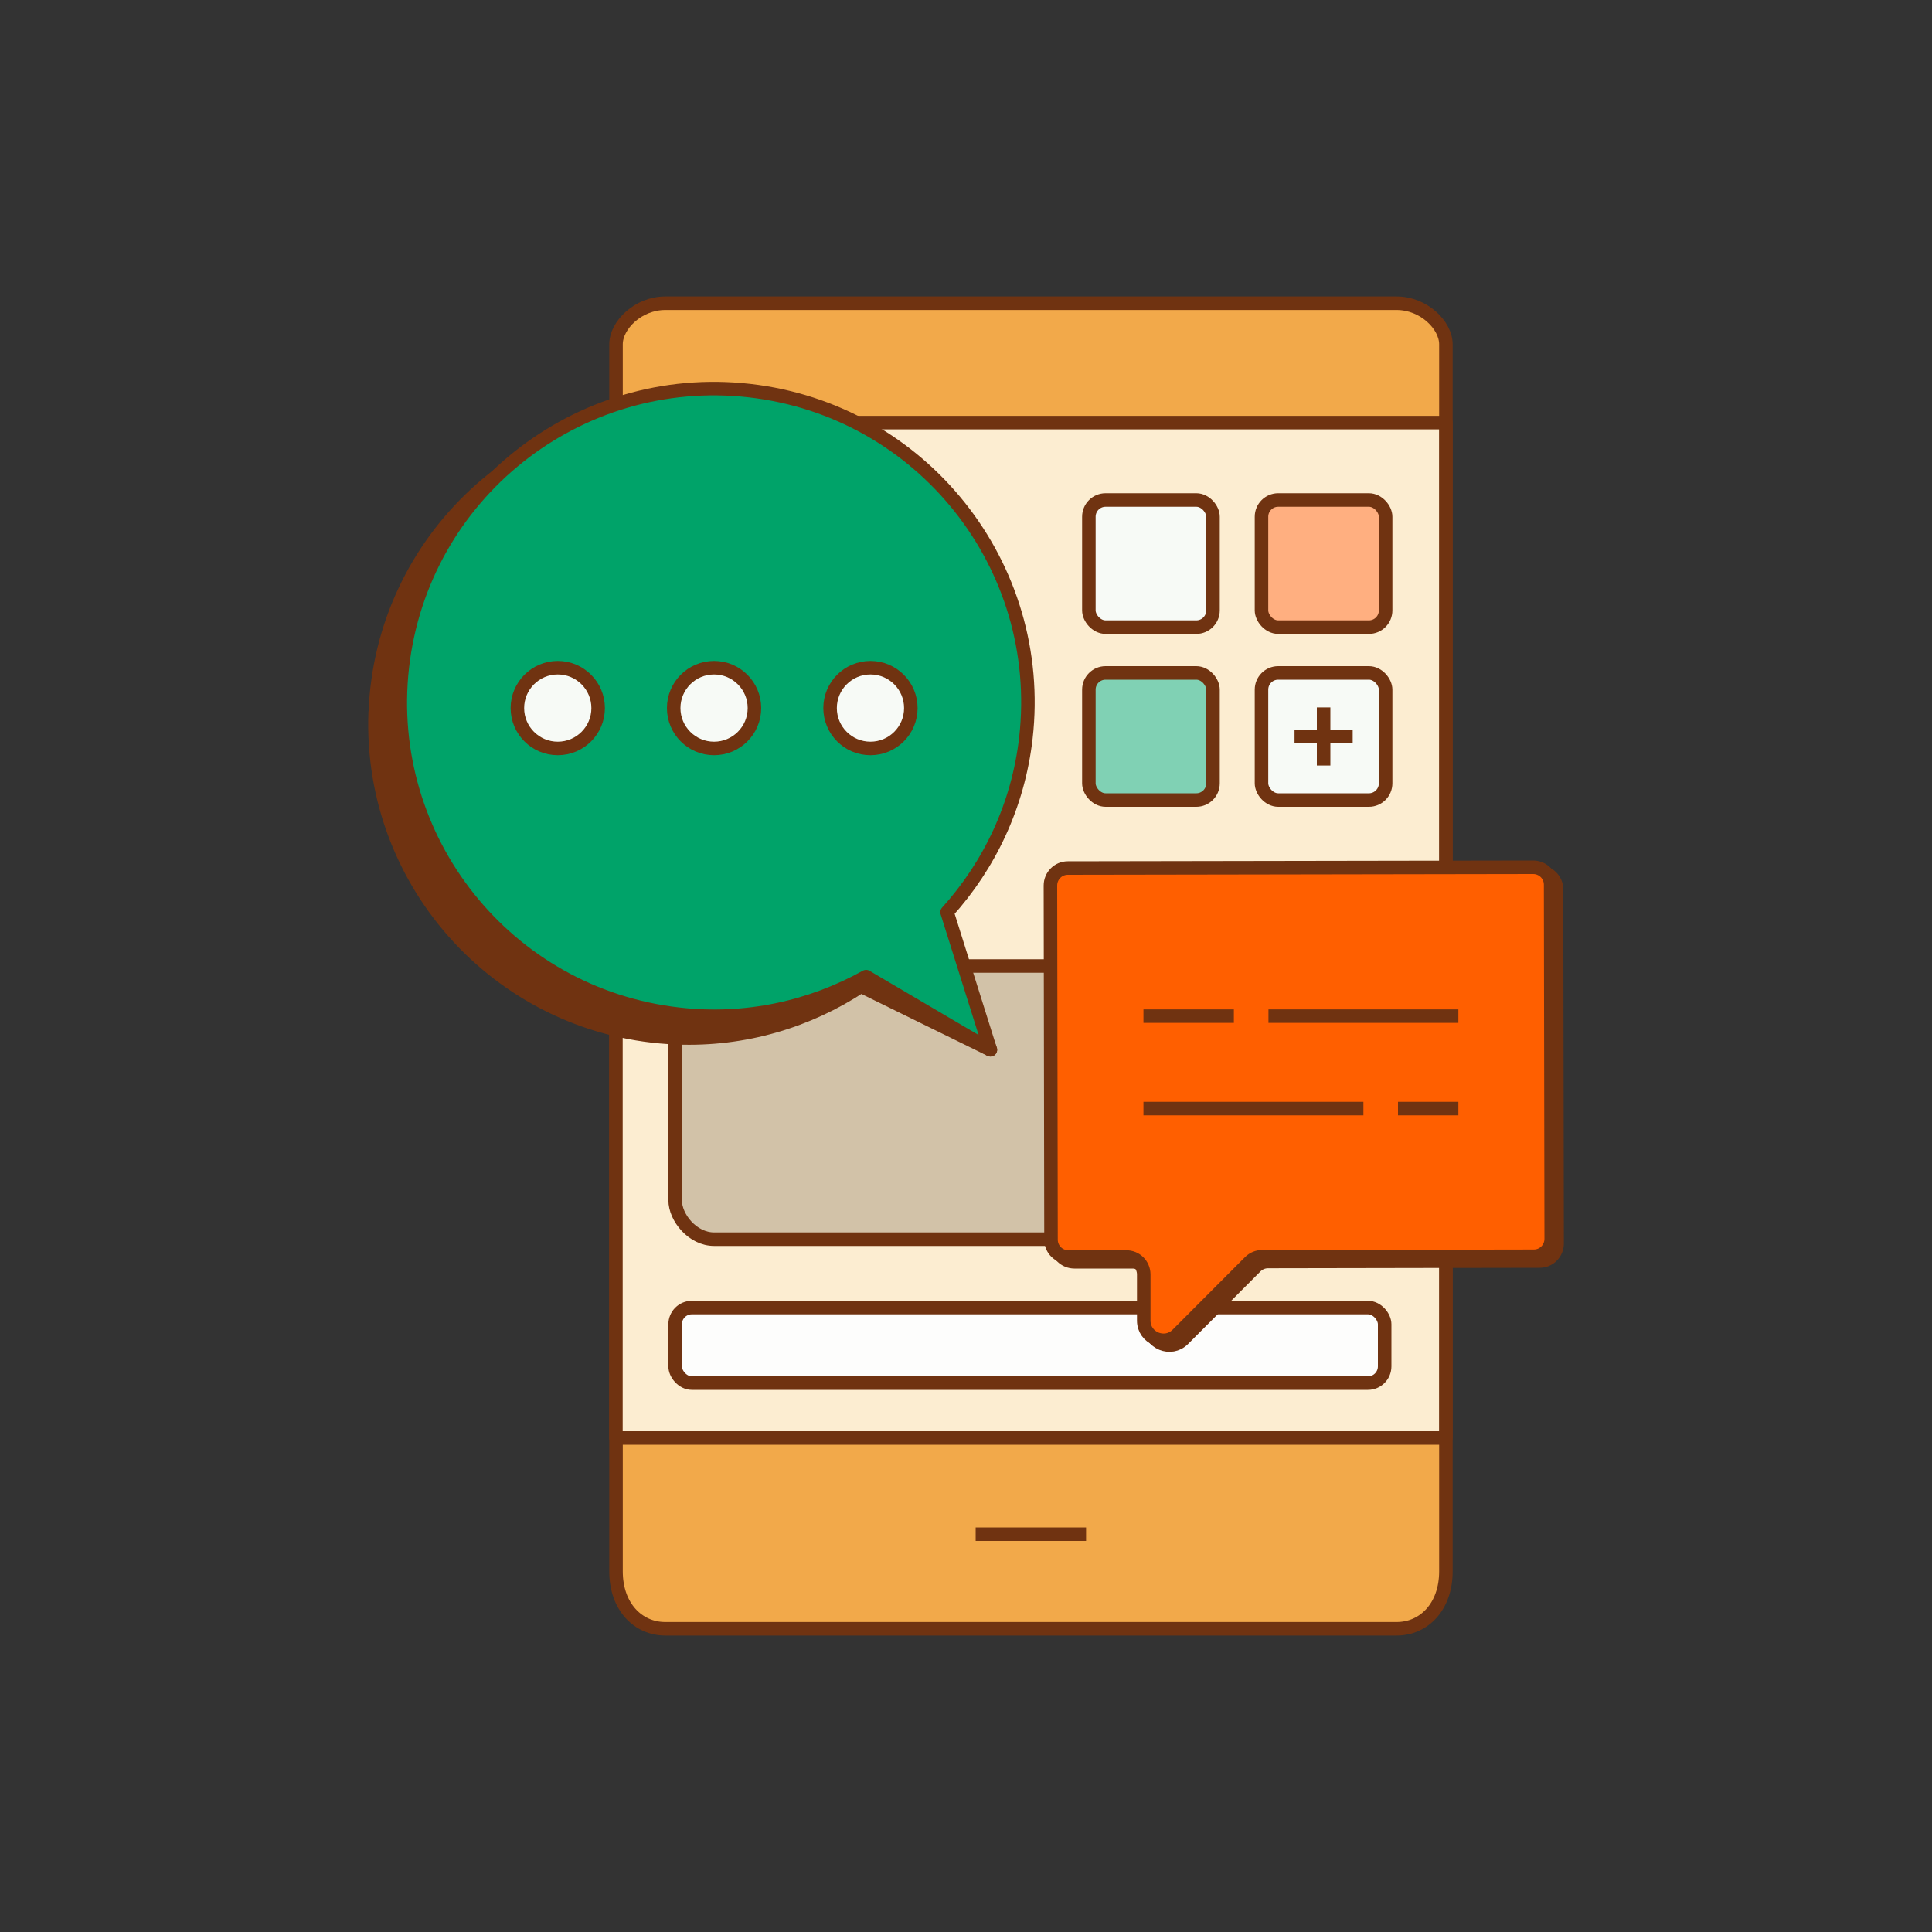
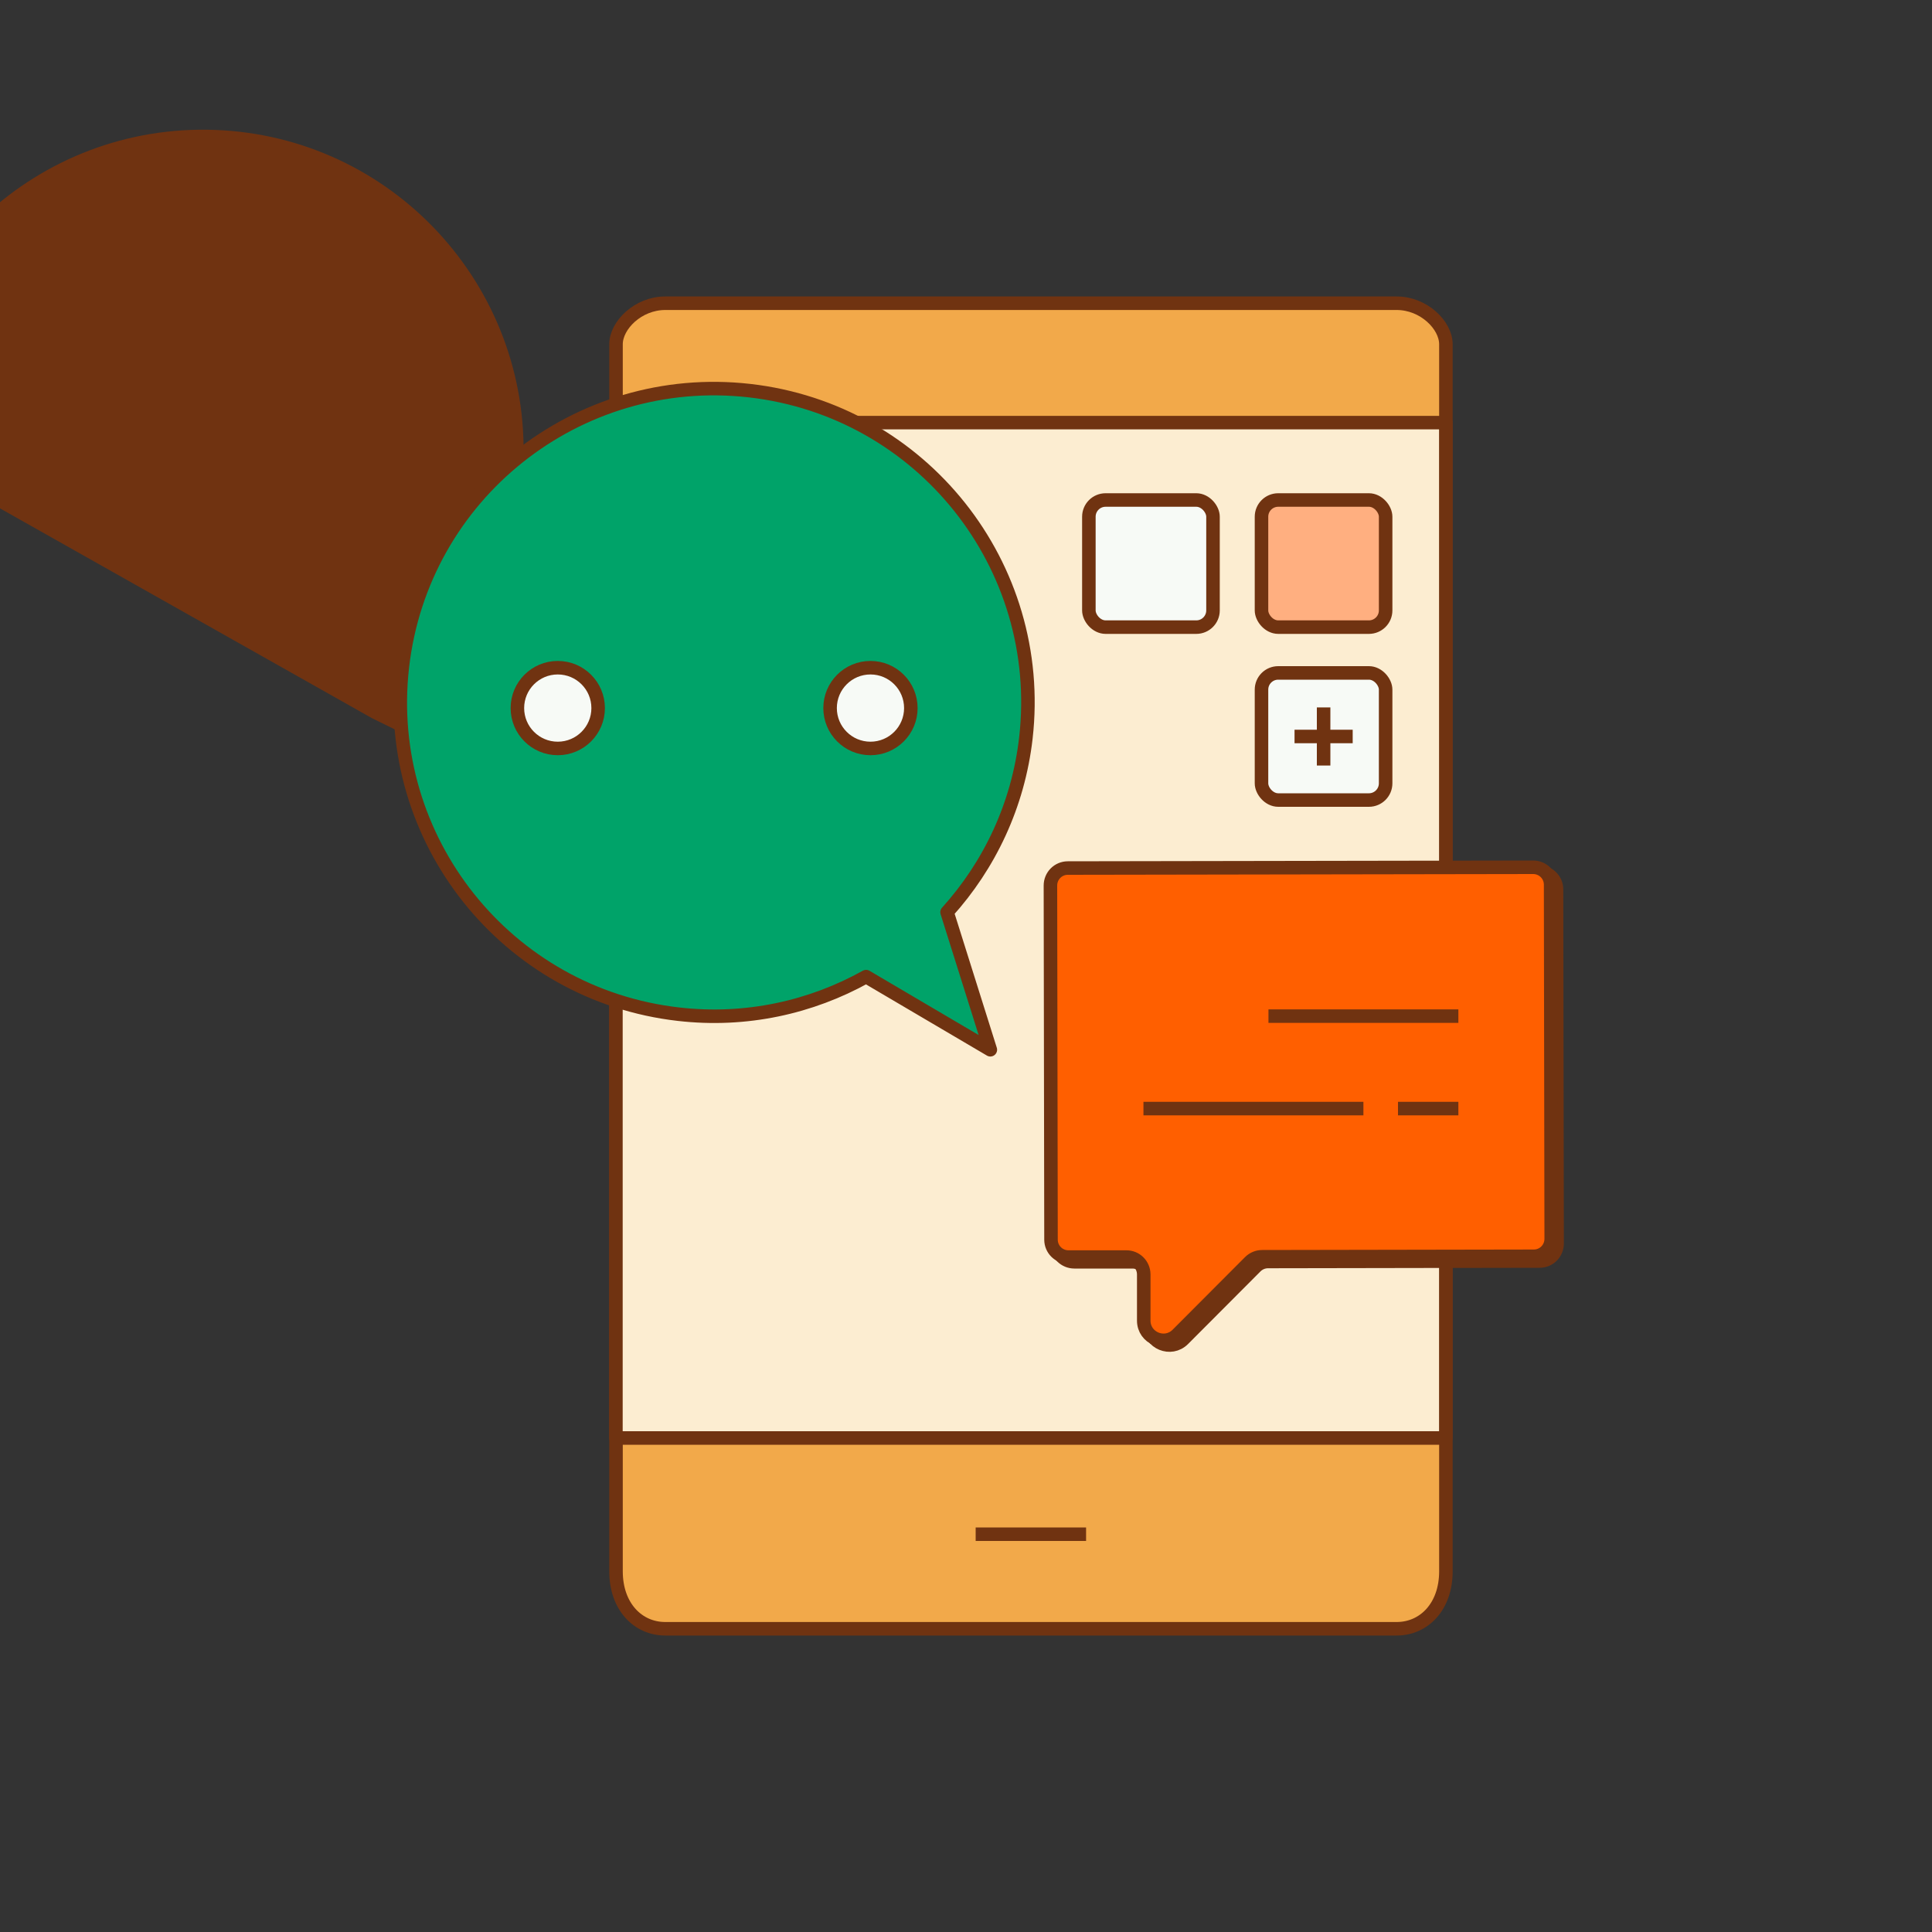
<svg xmlns="http://www.w3.org/2000/svg" id="graphic" viewBox="0 0 200 200">
  <rect x="0" y="0" width="200" height="200" fill="#333333" stroke="none" />
  <defs>
    <style>
      .cls-1 {
        fill: #d2c2a8;
      }

      .cls-1, .cls-2, .cls-3, .cls-4, .cls-5, .cls-6, .cls-7, .cls-8, .cls-9, .cls-10 {
        stroke: #703311;
        stroke-linejoin: round;
        stroke-width: 1.4px;
      }

      .cls-2 {
        fill: #703311;
      }

      .cls-3 {
        fill: #ffaf80;
      }

      .cls-4 {
        fill: #f2a94a;
      }

      .cls-5 {
        fill: #00a369;
      }

      .cls-6 {
        fill: #fcedd1;
      }

      .cls-7 {
        fill: #fdfdfc;
      }

      .cls-8 {
        fill: #ff5f00;
      }

      .cls-9 {
        fill: #f7faf6;
      }

      .cls-10 {
        fill: #80d1b4;
      }
    </style>
  </defs>
  <path class="cls-4" d="M144.58,168.61h-75.71c-2.82,0-5.1-2.28-5.1-5.95V35.64c0-1.97,2.28-4.25,5.1-4.25h75.71c2.82,0,5.1,2.28,5.1,4.25v127.02c0,3.67-2.28,5.95-5.1,5.95Z" />
  <rect class="cls-6" x="63.76" y="43.75" width="85.91" height="105.11" />
-   <rect class="cls-7" x="69.89" y="135.36" width="73.45" height="7.82" rx="1.73" ry="1.73" />
  <rect class="cls-3" x="130.59" y="51.76" width="12.85" height="13.16" rx="1.73" ry="1.73" />
  <rect class="cls-9" x="112.72" y="51.76" width="12.85" height="13.16" rx="1.73" ry="1.73" />
  <rect class="cls-9" x="130.59" y="69.66" width="12.85" height="13.16" rx="1.73" ry="1.73" />
  <g>
    <line class="cls-8" x1="134.01" y1="76.24" x2="140.03" y2="76.24" />
    <line class="cls-8" x1="137.02" y1="73.23" x2="137.02" y2="79.25" />
  </g>
-   <rect class="cls-10" x="112.72" y="69.66" width="12.85" height="13.16" rx="1.73" ry="1.73" />
-   <rect class="cls-1" x="69.89" y="100" width="65.38" height="28.28" rx="4.04" ry="4.04" />
  <g>
    <path class="cls-2" d="M159.32,90.27l-48.17.08c-1,0-1.8.81-1.8,1.81l.06,36.66c0,1,.81,1.8,1.81,1.8h5.98c1-.01,1.8.79,1.81,1.79v4.8c.01,1.81,2.2,2.71,3.48,1.43l7.5-7.52c.34-.34.8-.53,1.27-.53l28.13-.05c1,0,1.8-.81,1.8-1.81l-.06-36.66c0-1-.81-1.8-1.81-1.8Z" />
    <path class="cls-8" d="M158.71,89.78l-48.17.08c-1,0-1.8.81-1.8,1.81l.06,36.66c0,1,.81,1.8,1.81,1.8h5.98c1-.01,1.8.79,1.81,1.79v4.8c.01,1.81,2.2,2.71,3.48,1.43l7.5-7.52c.34-.34.8-.53,1.27-.53l28.13-.05c1,0,1.8-.81,1.8-1.81l-.06-36.66c0-1-.81-1.8-1.81-1.8Z" />
    <line class="cls-8" x1="118.37" y1="114.76" x2="141.14" y2="114.76" />
-     <line class="cls-8" x1="118.37" y1="105.19" x2="127.73" y2="105.19" />
    <line class="cls-8" x1="131.31" y1="105.19" x2="150.97" y2="105.19" />
    <line class="cls-8" x1="144.72" y1="114.76" x2="150.97" y2="114.76" />
  </g>
  <line class="cls-8" x1="101" y1="158.82" x2="112.43" y2="158.82" />
  <g>
-     <path class="cls-2" d="M38.84,73.73c-.68,17.93,13.3,33.02,31.22,33.7,7.03.27,13.61-1.74,19.07-5.34l13.4,6.58-5.54-13.86c4-5.17,6.51-11.57,6.78-18.6.68-17.93-13.3-33.02-31.22-33.7-17.93-.68-33.02,13.3-33.7,31.22Z" />
+     <path class="cls-2" d="M38.84,73.73l13.4,6.58-5.54-13.86c4-5.17,6.51-11.57,6.78-18.6.68-17.93-13.3-33.02-31.22-33.7-17.93-.68-33.02,13.3-33.7,31.22Z" />
    <path class="cls-5" d="M41.65,69.04c-2.03,17.83,10.77,33.92,28.6,35.95,6.99.8,13.7-.71,19.41-3.89l12.86,7.57-4.48-14.24c4.38-4.85,7.36-11.05,8.16-18.04,2.03-17.83-10.77-33.92-28.6-35.95-17.83-2.03-33.92,10.77-35.95,28.6Z" />
    <g>
      <circle class="cls-9" cx="57.74" cy="73.3" r="4.18" />
-       <circle class="cls-9" cx="73.92" cy="73.3" r="4.18" />
      <circle class="cls-9" cx="90.11" cy="73.3" r="4.18" />
    </g>
  </g>
</svg>